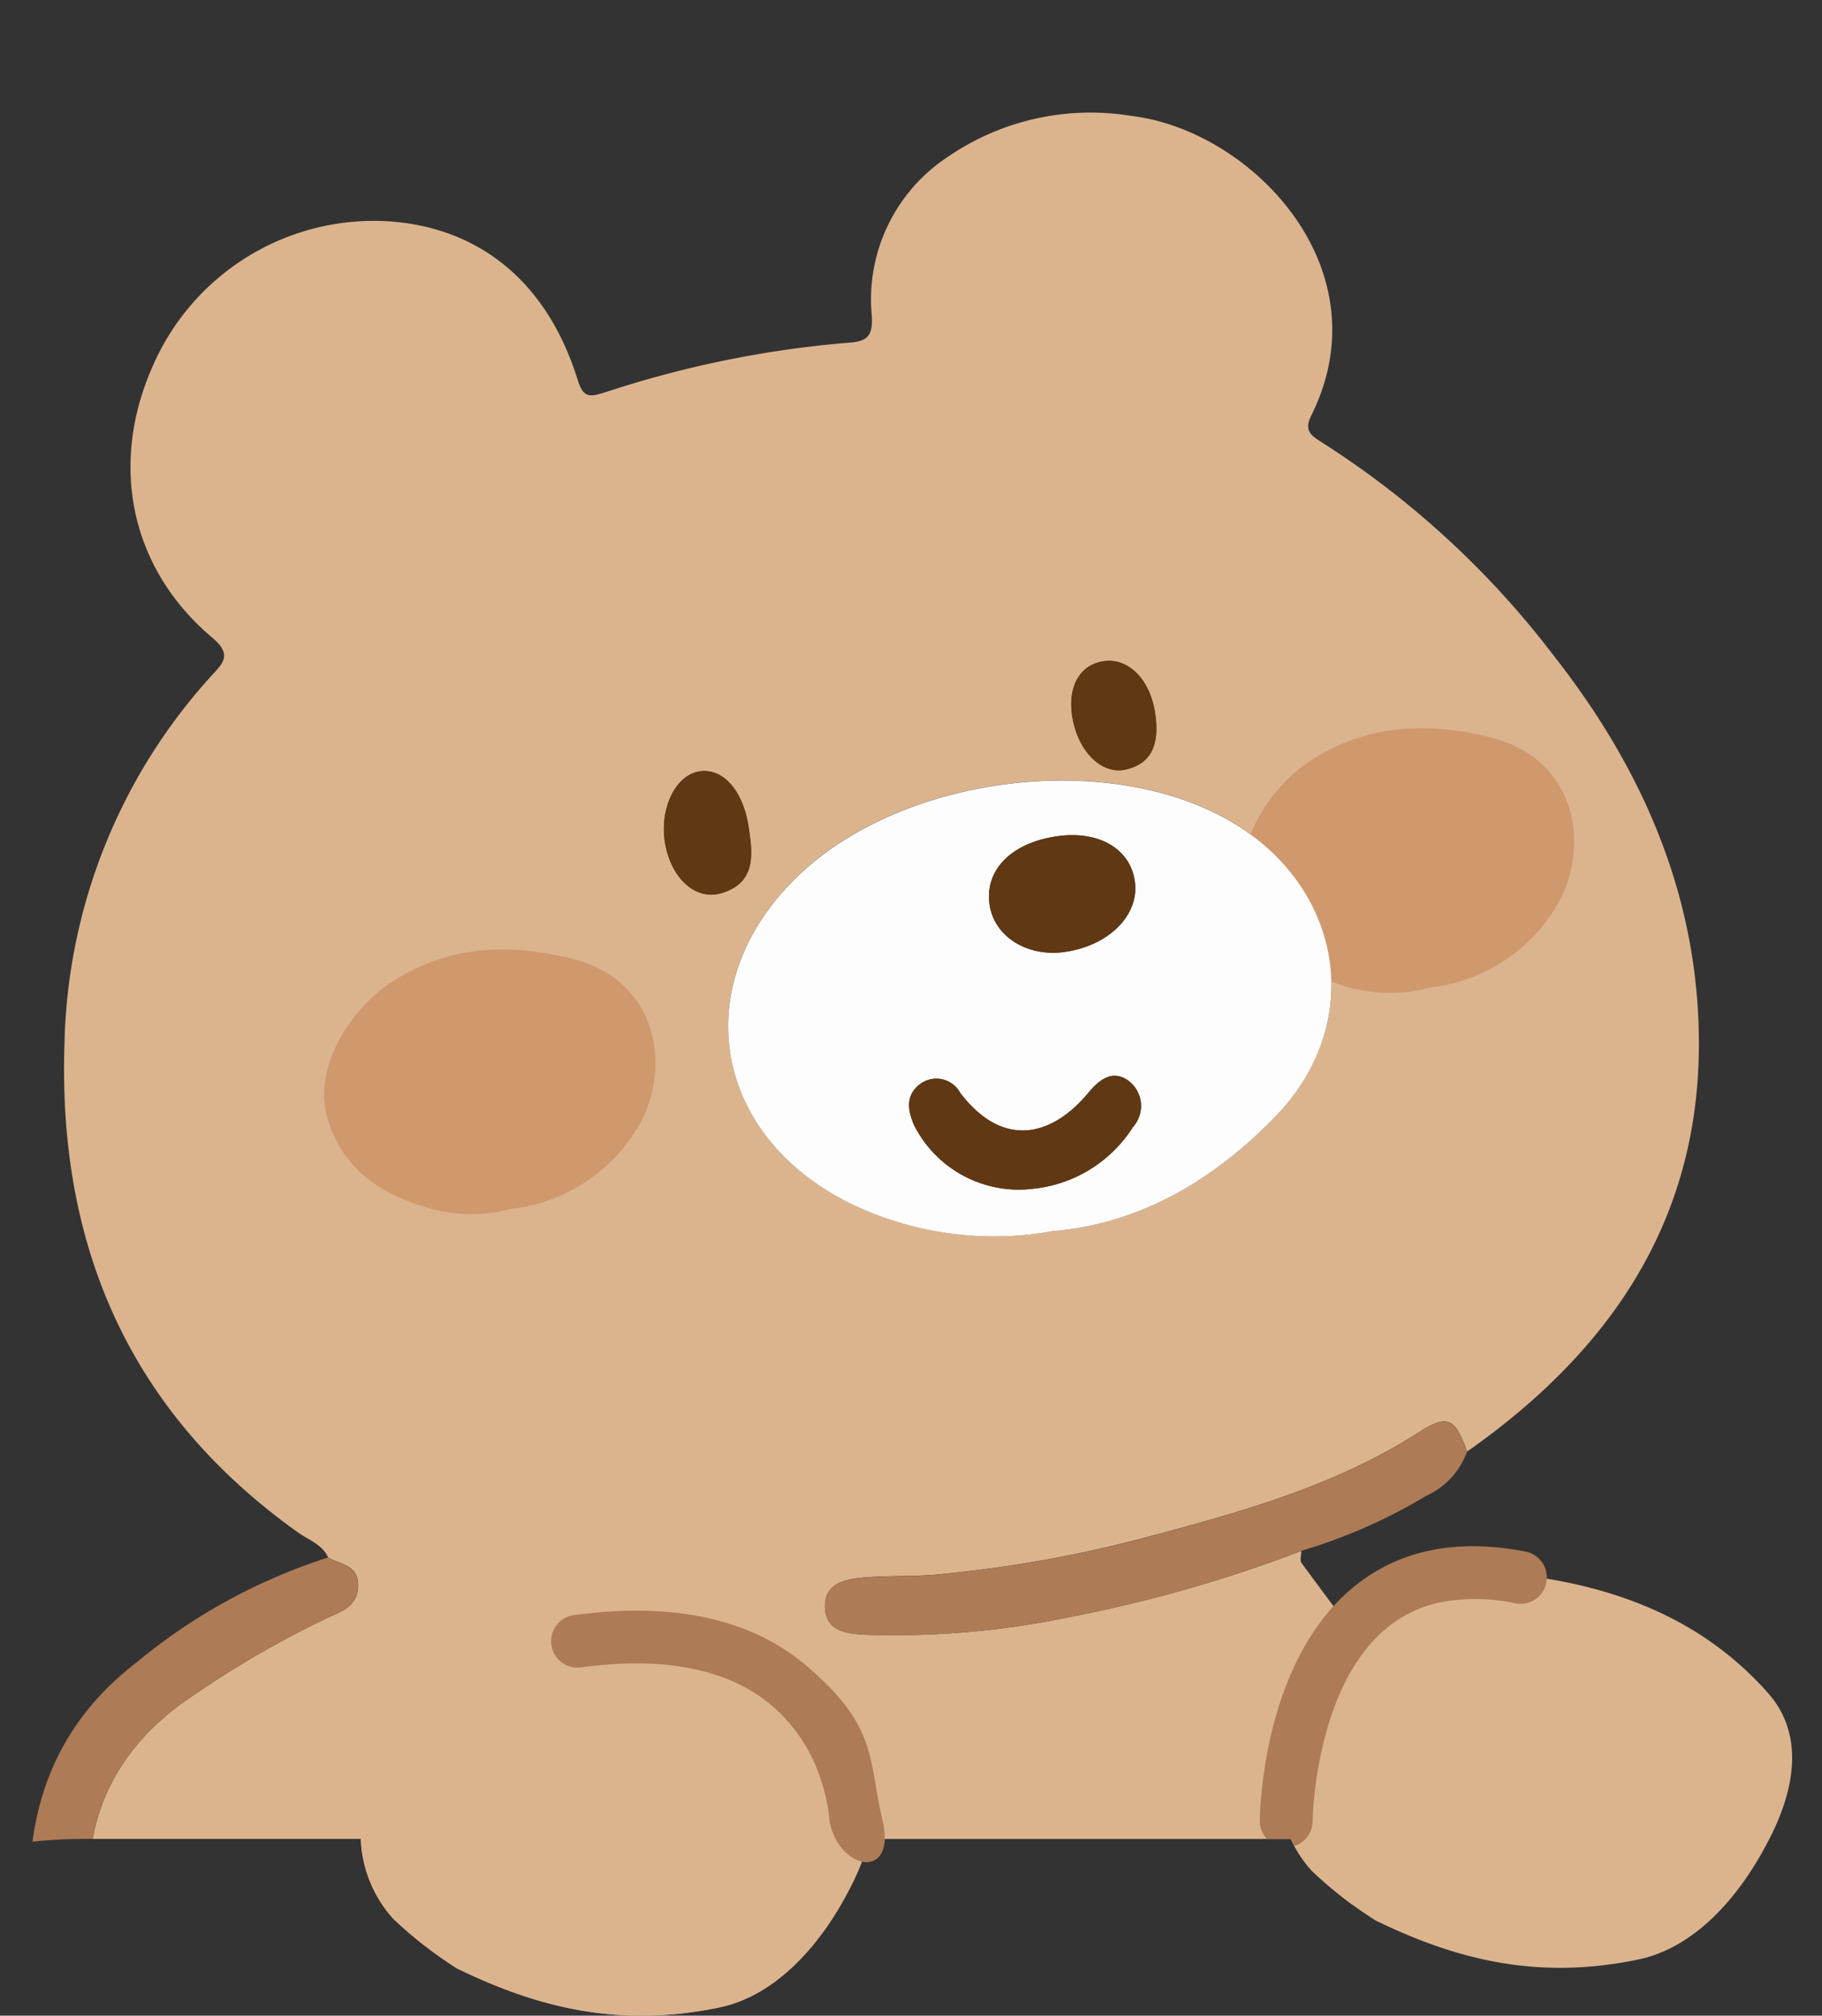
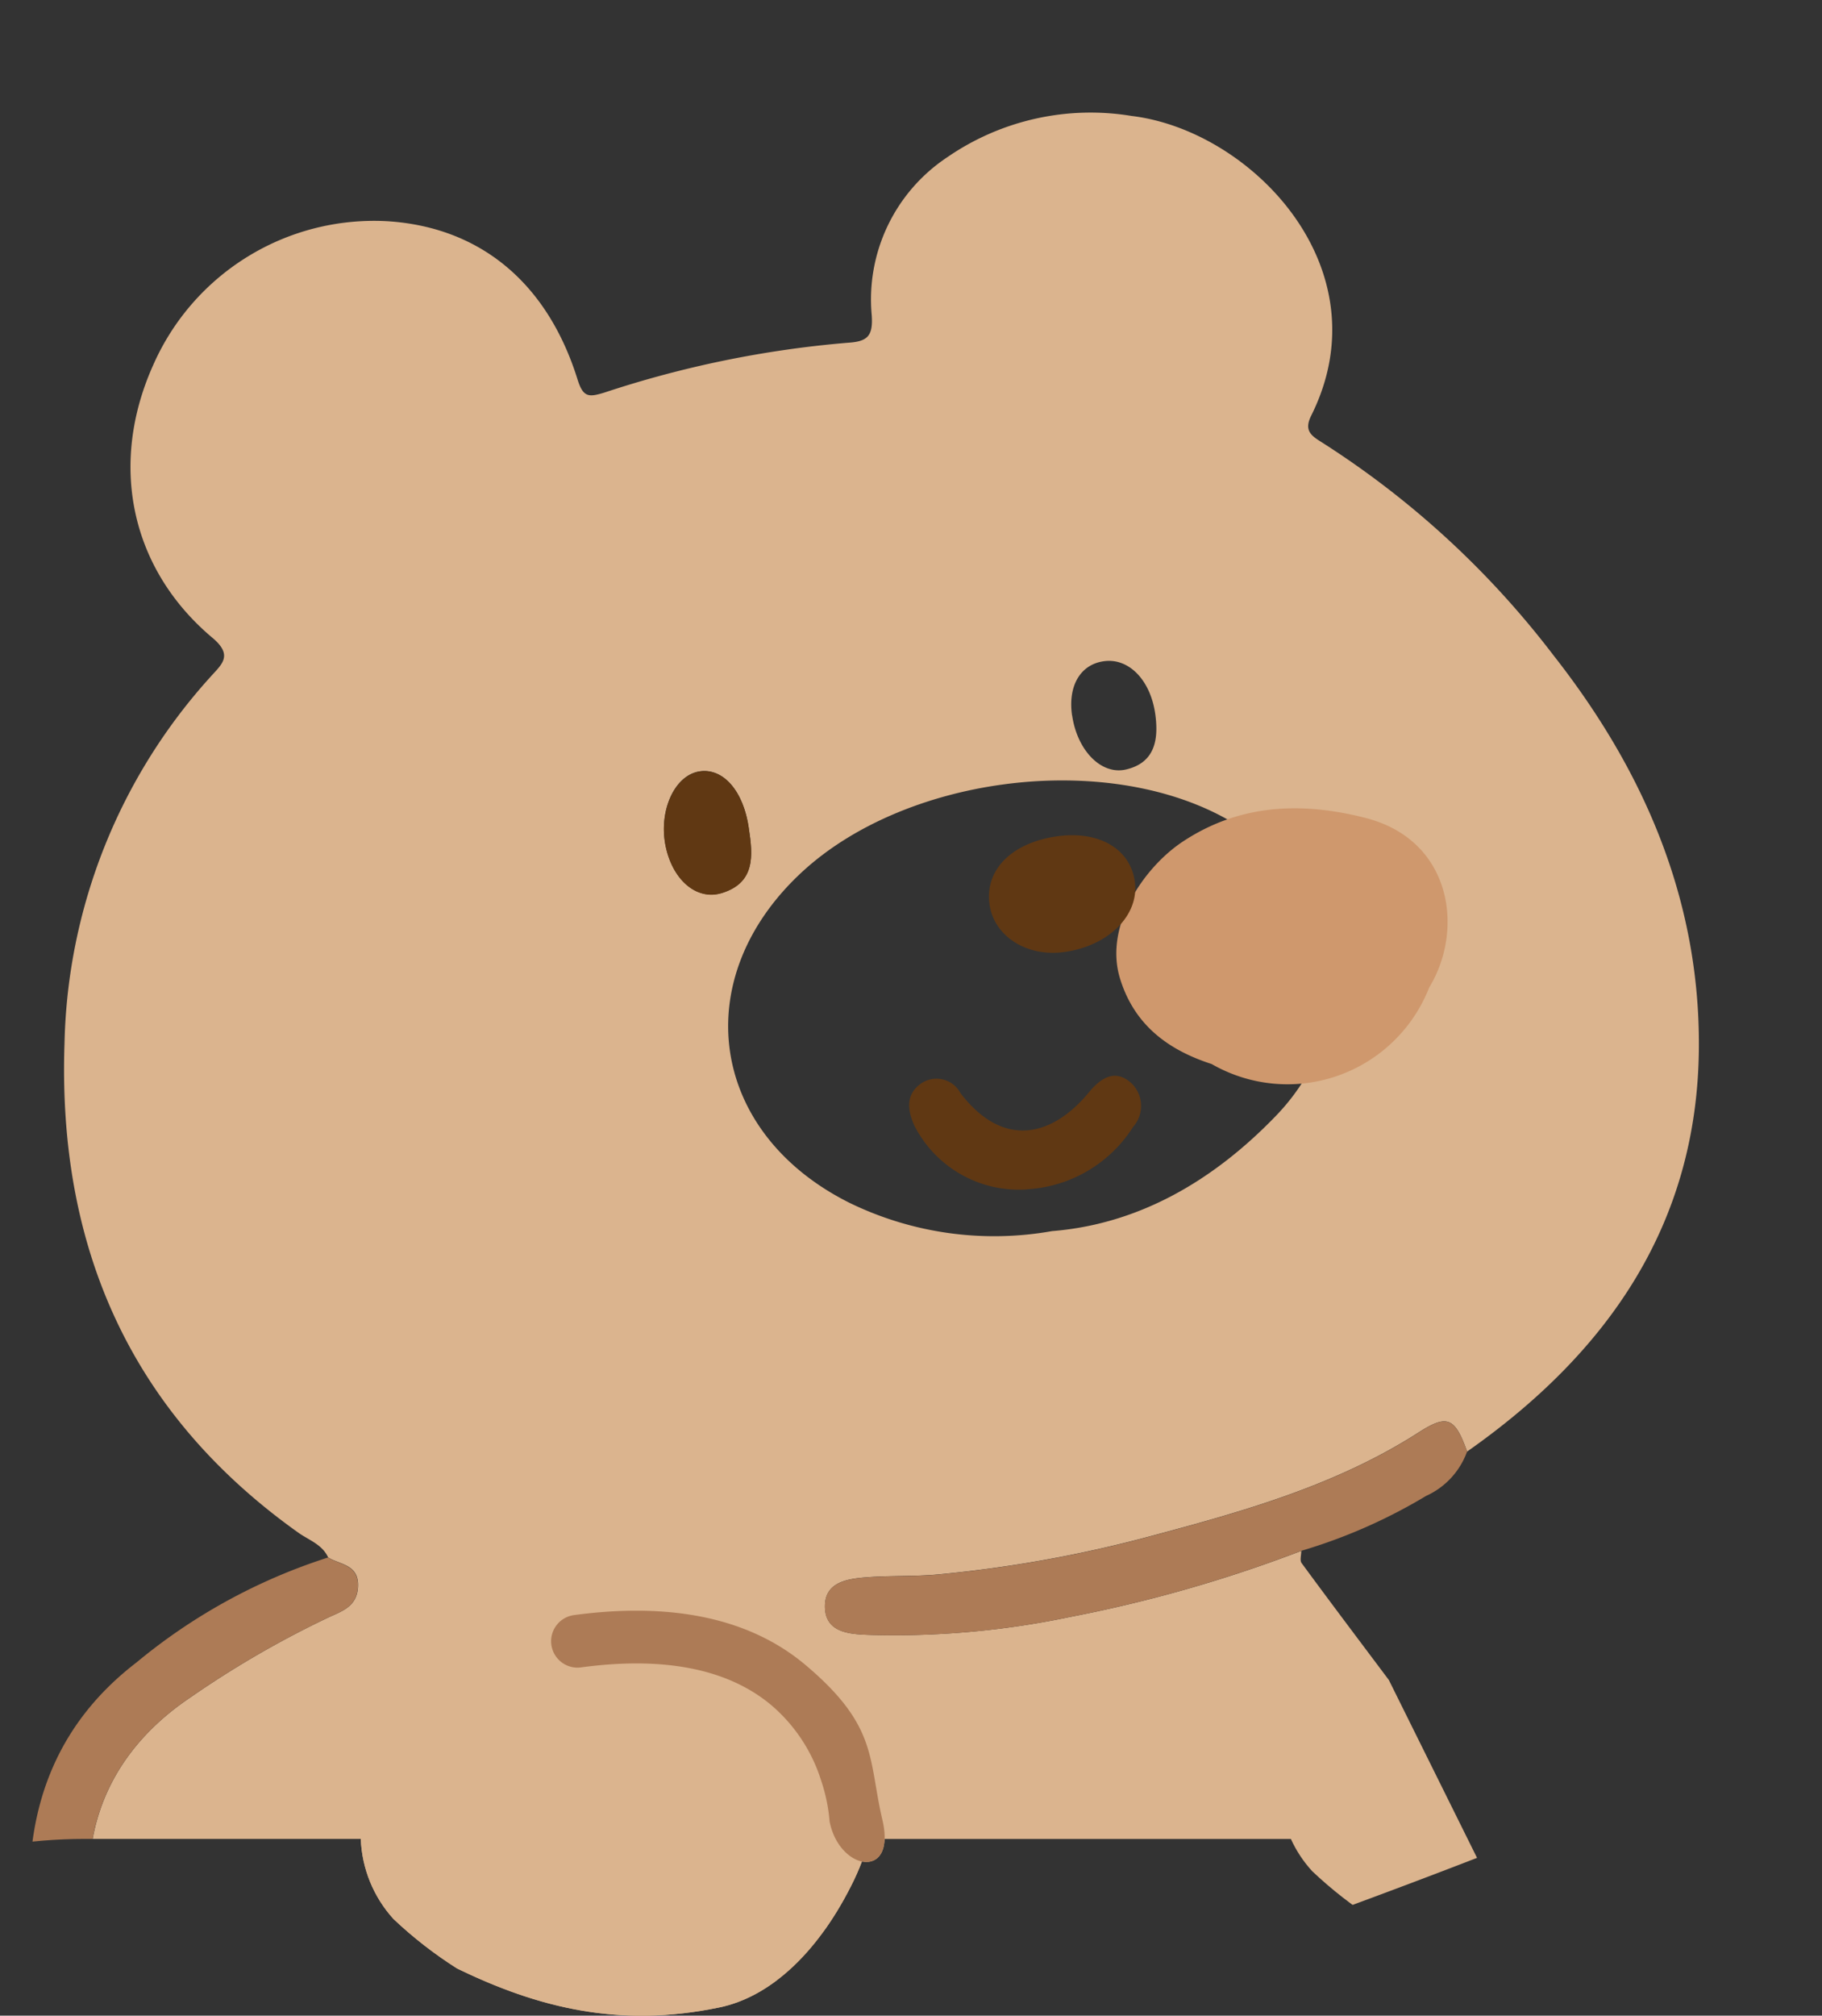
<svg xmlns="http://www.w3.org/2000/svg" id="グループ_1627" data-name="グループ 1627" width="107.094" height="118.427" viewBox="0 0 107.094 118.427">
  <rect x="0" y="0" width="107.094" height="118.427" fill="#333333" stroke="none" />
  <defs>
    <clipPath id="clip-path">
      <path id="パス_4252" data-name="パス 4252" d="M0,0V108.459a30.259,30.259,0,0,1,4.98-.418H21.206a7.415,7.415,0,0,0,1.923,4.706,24.534,24.534,0,0,0,3.75,2.915l0,0c4.7,2.279,9.487,3.515,15.414,2.28,2.9-.605,5.671-3.062,7.733-7.138a14.453,14.453,0,0,0,.638-1.437c.687.142,1.3-.252,1.33-1.323H75.875a7.25,7.25,0,0,0,1.254,1.894,24.478,24.478,0,0,0,3.75,2.916l0,0c4.705,2.279,9.487,3.513,15.414,2.28,2.867-.6,5.6-3.013,7.659-7,1.014.068,2.019.169,3,.333L107.094,0Z" fill="none" />
    </clipPath>
  </defs>
  <g id="グループ_1627-2" data-name="グループ 1627" clip-path="url(#clip-path)">
    <path id="パス_4238" data-name="パス 4238" d="M86.233,85.285C94.481,79.5,99.787,71.941,99.857,61.549c.059-8.694-3.232-16.286-8.546-23.047A52.715,52.715,0,0,0,77.6,25.928c-.639-.395-.922-.722-.524-1.521,4.3-8.626-3.5-16.739-10.552-17.593A14.841,14.841,0,0,0,55.686,9.233a10.024,10.024,0,0,0-4.447,9.291c.086,1.233-.261,1.543-1.4,1.613a61.822,61.822,0,0,0-14.31,2.927c-.926.283-1.25.293-1.581-.767-1.781-5.71-5.757-8.957-11.178-9.3a14.184,14.184,0,0,0-13.76,8.439c-2.623,5.829-1.36,11.976,3.481,16.041,1.229,1.033.541,1.551-.1,2.269a33.117,33.117,0,0,0-8.6,21.569c-.4,11.928,3.85,21.7,13.751,28.739.612.434,1.4.686,1.746,1.45.7.433,1.8.4,1.756,1.688-.037,1.17-.9,1.455-1.707,1.822a57.371,57.371,0,0,0-8.154,4.72C5.3,103.693,4.109,109.679,6.2,115.663c2.312,6.623,8.239,9.183,14.441,10.44,2.335.473,2.819,1.222,3.331,3.1.77,2.821,2.292,5.071,5.456,5.872a20.92,20.92,0,0,0,14.521-1.737c4.058-1.919,6.492-5.073,3.927-10.089-.956-1.87-.357-2.783,1.742-3.22-.149-1.634-1.359-2.417-2.6-3.106a14.734,14.734,0,0,0-7.827-1.438c-2.015.059-3.856.936-5.842,1.132-1.253.124-2.007-.373-1.767-1.566.25-1.251-.361-1.544-1.28-1.9a11.4,11.4,0,0,1-4.96-3.522,1.944,1.944,0,0,1-.178-2.644c.716-.736,1.628-.468,2.428.17a20.838,20.838,0,0,0,14.825,4.942c4.745-.28,11.189,3.1,11.264,9.045,11.056-3.966,22.182-7.739,33.137-11.987L81.635,98.706c-1.714-2.285-3.435-4.564-5.126-6.867-.12-.158-.019-.476-.022-.72A80.642,80.642,0,0,1,62.9,95a50.334,50.334,0,0,1-11.845,1.051c-1.094-.042-2.58-.11-2.566-1.7.012-1.392,1.308-1.591,2.413-1.678,1.4-.11,2.81-.042,4.2-.168a75.057,75.057,0,0,0,12.819-2.331c5.378-1.437,10.718-2.971,15.464-6.016,1.674-1.074,2.132-.889,2.847,1.12m-24.4-12.946a19.426,19.426,0,0,1-11.9-1.662c-8.282-4.136-9.556-13.234-2.744-19.48,5.977-5.476,17.213-7.008,24.43-3.329S80.477,59.875,75,65.556c-3.664,3.8-8.038,6.366-13.168,6.776M44.015,48.683c.244,1.582.381,3.17-1.578,3.778-1.522.473-2.96-.82-3.334-2.871-.369-2.019.562-4.022,1.98-4.264s2.625,1.145,2.931,3.357m19-6.648c-.257-1.772.517-3.043,1.946-3.195s2.695,1.153,2.955,3.192c.182,1.433-.032,2.779-1.726,3.177-1.463.343-2.872-1.12-3.17-3.175" fill="#dbb48e" />
    <path id="パス_4239" data-name="パス 4239" d="M52.389,126.229c-1.082-2.084.744-3.423,1.289-5.09-.075-5.947-6.517-9.324-11.262-9.044a20.842,20.842,0,0,1-14.826-4.953c-.8-.639-1.711-.907-2.428-.171a1.943,1.943,0,0,0,.179,2.644,11.377,11.377,0,0,0,4.959,3.521c.92.361,1.531.654,1.279,1.9-.239,1.194.515,1.69,1.767,1.566,1.991-.2,3.827-1.074,5.842-1.132a14.75,14.75,0,0,1,7.828,1.445c1.24.69,2.45,1.473,2.6,3.107l.174.065-.065.084-.109-.149c-2.1.436-2.7,1.349-1.741,3.22,2.566,5.023.133,8.176-3.929,10.1a20.916,20.916,0,0,1-14.526,1.735c-3.16-.8-4.683-3.053-5.456-5.871-.513-1.88-1-2.629-3.332-3.1-6.2-1.254-12.128-3.818-14.441-10.441C4.1,109.686,5.3,103.7,11.174,99.739a57.473,57.473,0,0,1,8.154-4.721c.808-.369,1.67-.653,1.707-1.821.039-1.282-1.051-1.255-1.757-1.688A33.724,33.724,0,0,0,8.028,97.67c-4.658,3.571-6.52,8.444-6.267,14.21l.7,4.644c2.5,6.088,7.179,9.769,13.212,11.953,1.454.484,2.919.941,4.361,1.459,1.421.51.812,2.024,1.4,2.959,3.864,7.029,12.074,6.953,17.84,5.749a21.445,21.445,0,0,0,9.6-4.149c2.582-2.139,4-4.809,3.524-8.266" fill="#ad7b56" />
    <path id="パス_4240" data-name="パス 4240" d="M86.233,85.285c-.715-2.008-1.176-2.2-2.847-1.12-4.751,3.045-10.086,4.58-15.464,6.016A75.061,75.061,0,0,1,55.1,92.511c-1.4.123-2.808.057-4.206.167-1.1.087-2.4.287-2.409,1.677-.014,1.589,1.472,1.657,2.566,1.7A50.233,50.233,0,0,0,62.9,95a80.669,80.669,0,0,0,13.587-3.885,31.71,31.71,0,0,0,7.339-3.227,4.547,4.547,0,0,0,2.407-2.607" fill="#ad7b56" />
    <path id="パス_4241" data-name="パス 4241" d="M44.02,48.689c-.308-2.213-1.52-3.6-2.931-3.358S38.737,47.577,39.1,49.6c.376,2.049,1.814,3.344,3.338,2.871,1.958-.609,1.821-2.195,1.578-3.778" fill="#603813" />
-     <path id="パス_4242" data-name="パス 4242" d="M63.013,42.033c.3,2.055,1.706,3.517,3.17,3.174,1.7-.4,1.913-1.744,1.731-3.177-.26-2.039-1.519-3.346-2.955-3.192s-2.2,1.423-1.946,3.195" fill="#603813" />
-     <path id="パス_4243" data-name="パス 4243" d="M30,71.028a9.958,9.958,0,0,0,7.439-4.706c2.087-3.411,1.331-8.667-3.72-9.967-3.742-.962-7.386-.837-10.742,1.375-2.282,1.5-4.659,4.943-3.707,8.05.837,2.731,2.822,4.2,5.388,5.029A8.943,8.943,0,0,0,30,71.032" fill="#cf986d" />
-     <path id="パス_4244" data-name="パス 4244" d="M84,58.028a9.958,9.958,0,0,0,7.439-4.706c2.087-3.411,1.331-8.667-3.72-9.967-3.742-.962-7.386-.837-10.742,1.375-2.282,1.5-4.659,4.943-3.707,8.05.837,2.731,2.822,4.2,5.388,5.029A8.943,8.943,0,0,0,84,58.032" fill="#cf986d" />
-     <path id="パス_4245" data-name="パス 4245" d="M61.833,72.336c5.127-.412,9.5-2.976,13.167-6.775,5.478-5.682,3.835-14.012-3.382-17.692S53.167,45.721,47.189,51.2c-6.814,6.243-5.538,15.344,2.744,19.481a19.424,19.424,0,0,0,11.9,1.657m-1.455-2.464a6.9,6.9,0,0,1-6.649-3.76c-.4-.907-.5-1.8.362-2.431a1.591,1.591,0,0,1,2.225.341,1.493,1.493,0,0,1,.122.193c2.569,3.346,5.455,2.5,7.542-.029.665-.8,1.49-1.413,2.46-.6a1.856,1.856,0,0,1,.157,2.62l0,0a7.915,7.915,0,0,1-6.216,3.66m1.749-20.737c2.461-.348,4.313.732,4.577,2.668.272,1.982-1.557,3.788-4.174,4.135-2.189.291-4.1-.929-4.366-2.789-.3-2.031,1.288-3.634,3.963-4.013" fill="#fdfdfd" />
+     <path id="パス_4244" data-name="パス 4244" d="M84,58.028c2.087-3.411,1.331-8.667-3.72-9.967-3.742-.962-7.386-.837-10.742,1.375-2.282,1.5-4.659,4.943-3.707,8.05.837,2.731,2.822,4.2,5.388,5.029A8.943,8.943,0,0,0,84,58.032" fill="#cf986d" />
    <path id="パス_4246" data-name="パス 4246" d="M60.379,69.873A7.907,7.907,0,0,0,66.6,66.211a1.854,1.854,0,0,0-.151-2.619l0,0c-.968-.817-1.794-.205-2.458.6-2.087,2.525-4.974,3.376-7.539.028a1.593,1.593,0,0,0-2.154-.657,1.625,1.625,0,0,0-.2.124c-.857.631-.765,1.524-.362,2.43a6.9,6.9,0,0,0,6.65,3.763" fill="#603813" />
    <path id="パス_4247" data-name="パス 4247" d="M62.127,49.136c-2.674.379-4.258,1.982-3.964,4.013.27,1.86,2.178,3.08,4.367,2.789,2.617-.347,4.444-2.158,4.174-4.14-.264-1.931-2.117-3.011-4.577-2.662" fill="#603813" />
-     <path id="パス_4248" data-name="パス 4248" d="M80.881,112.848c4.705,2.279,9.487,3.514,15.413,2.28,2.9-.6,5.672-3.062,7.734-7.138,2.1-4.141,1.373-6.829-.071-8.477-4.4-5.006-10.521-6.883-17.41-7.209-2.9-.137-6.669.524-9.627,6.248-2.8,5.416-1.825,9.161.208,11.384a24.564,24.564,0,0,0,3.752,2.915" fill="#dbb48e" />
    <path id="パス_4249" data-name="パス 4249" d="M26.881,115.659c4.7,2.279,9.487,3.514,15.413,2.28,2.9-.605,5.672-3.062,7.734-7.138,2.1-4.141,1.373-6.829-.071-8.477-4.4-5.006-10.521-6.883-17.41-7.209-2.905-.137-6.669.524-9.627,6.248-2.8,5.416-1.825,9.161.208,11.384a24.564,24.564,0,0,0,3.752,2.915" fill="#dbb48e" />
-     <path id="パス_4250" data-name="パス 4250" d="M75.6,108.537A1.553,1.553,0,0,0,77.153,107c0-.078.109-7.874,4.382-11.368a7.289,7.289,0,0,1,3.026-1.47,10.931,10.931,0,0,1,4.492.037,1.55,1.55,0,1,0,.638-3.034l-.048-.009c-4.047-.786-7.436-.084-10.08,2.085-5.4,4.427-5.511,13.363-5.513,13.741a1.554,1.554,0,0,0,1.543,1.558Z" fill="#ad7b56" />
    <path id="パス_4251" data-name="パス 4251" d="M48.765,107.035s-.574-2.905,0-.006,3.939,3.456,3.1-.11-.243-5.491-4.51-9.089c-3.237-2.731-7.82-3.719-13.619-2.938a1.55,1.55,0,0,0,.205,3.086,1.618,1.618,0,0,0,.209-.014c4.879-.658,8.638.086,11.177,2.211a9.574,9.574,0,0,1,2.923,4.392,10.155,10.155,0,0,1,.515,2.468" fill="#ad7b56" />
  </g>
</svg>